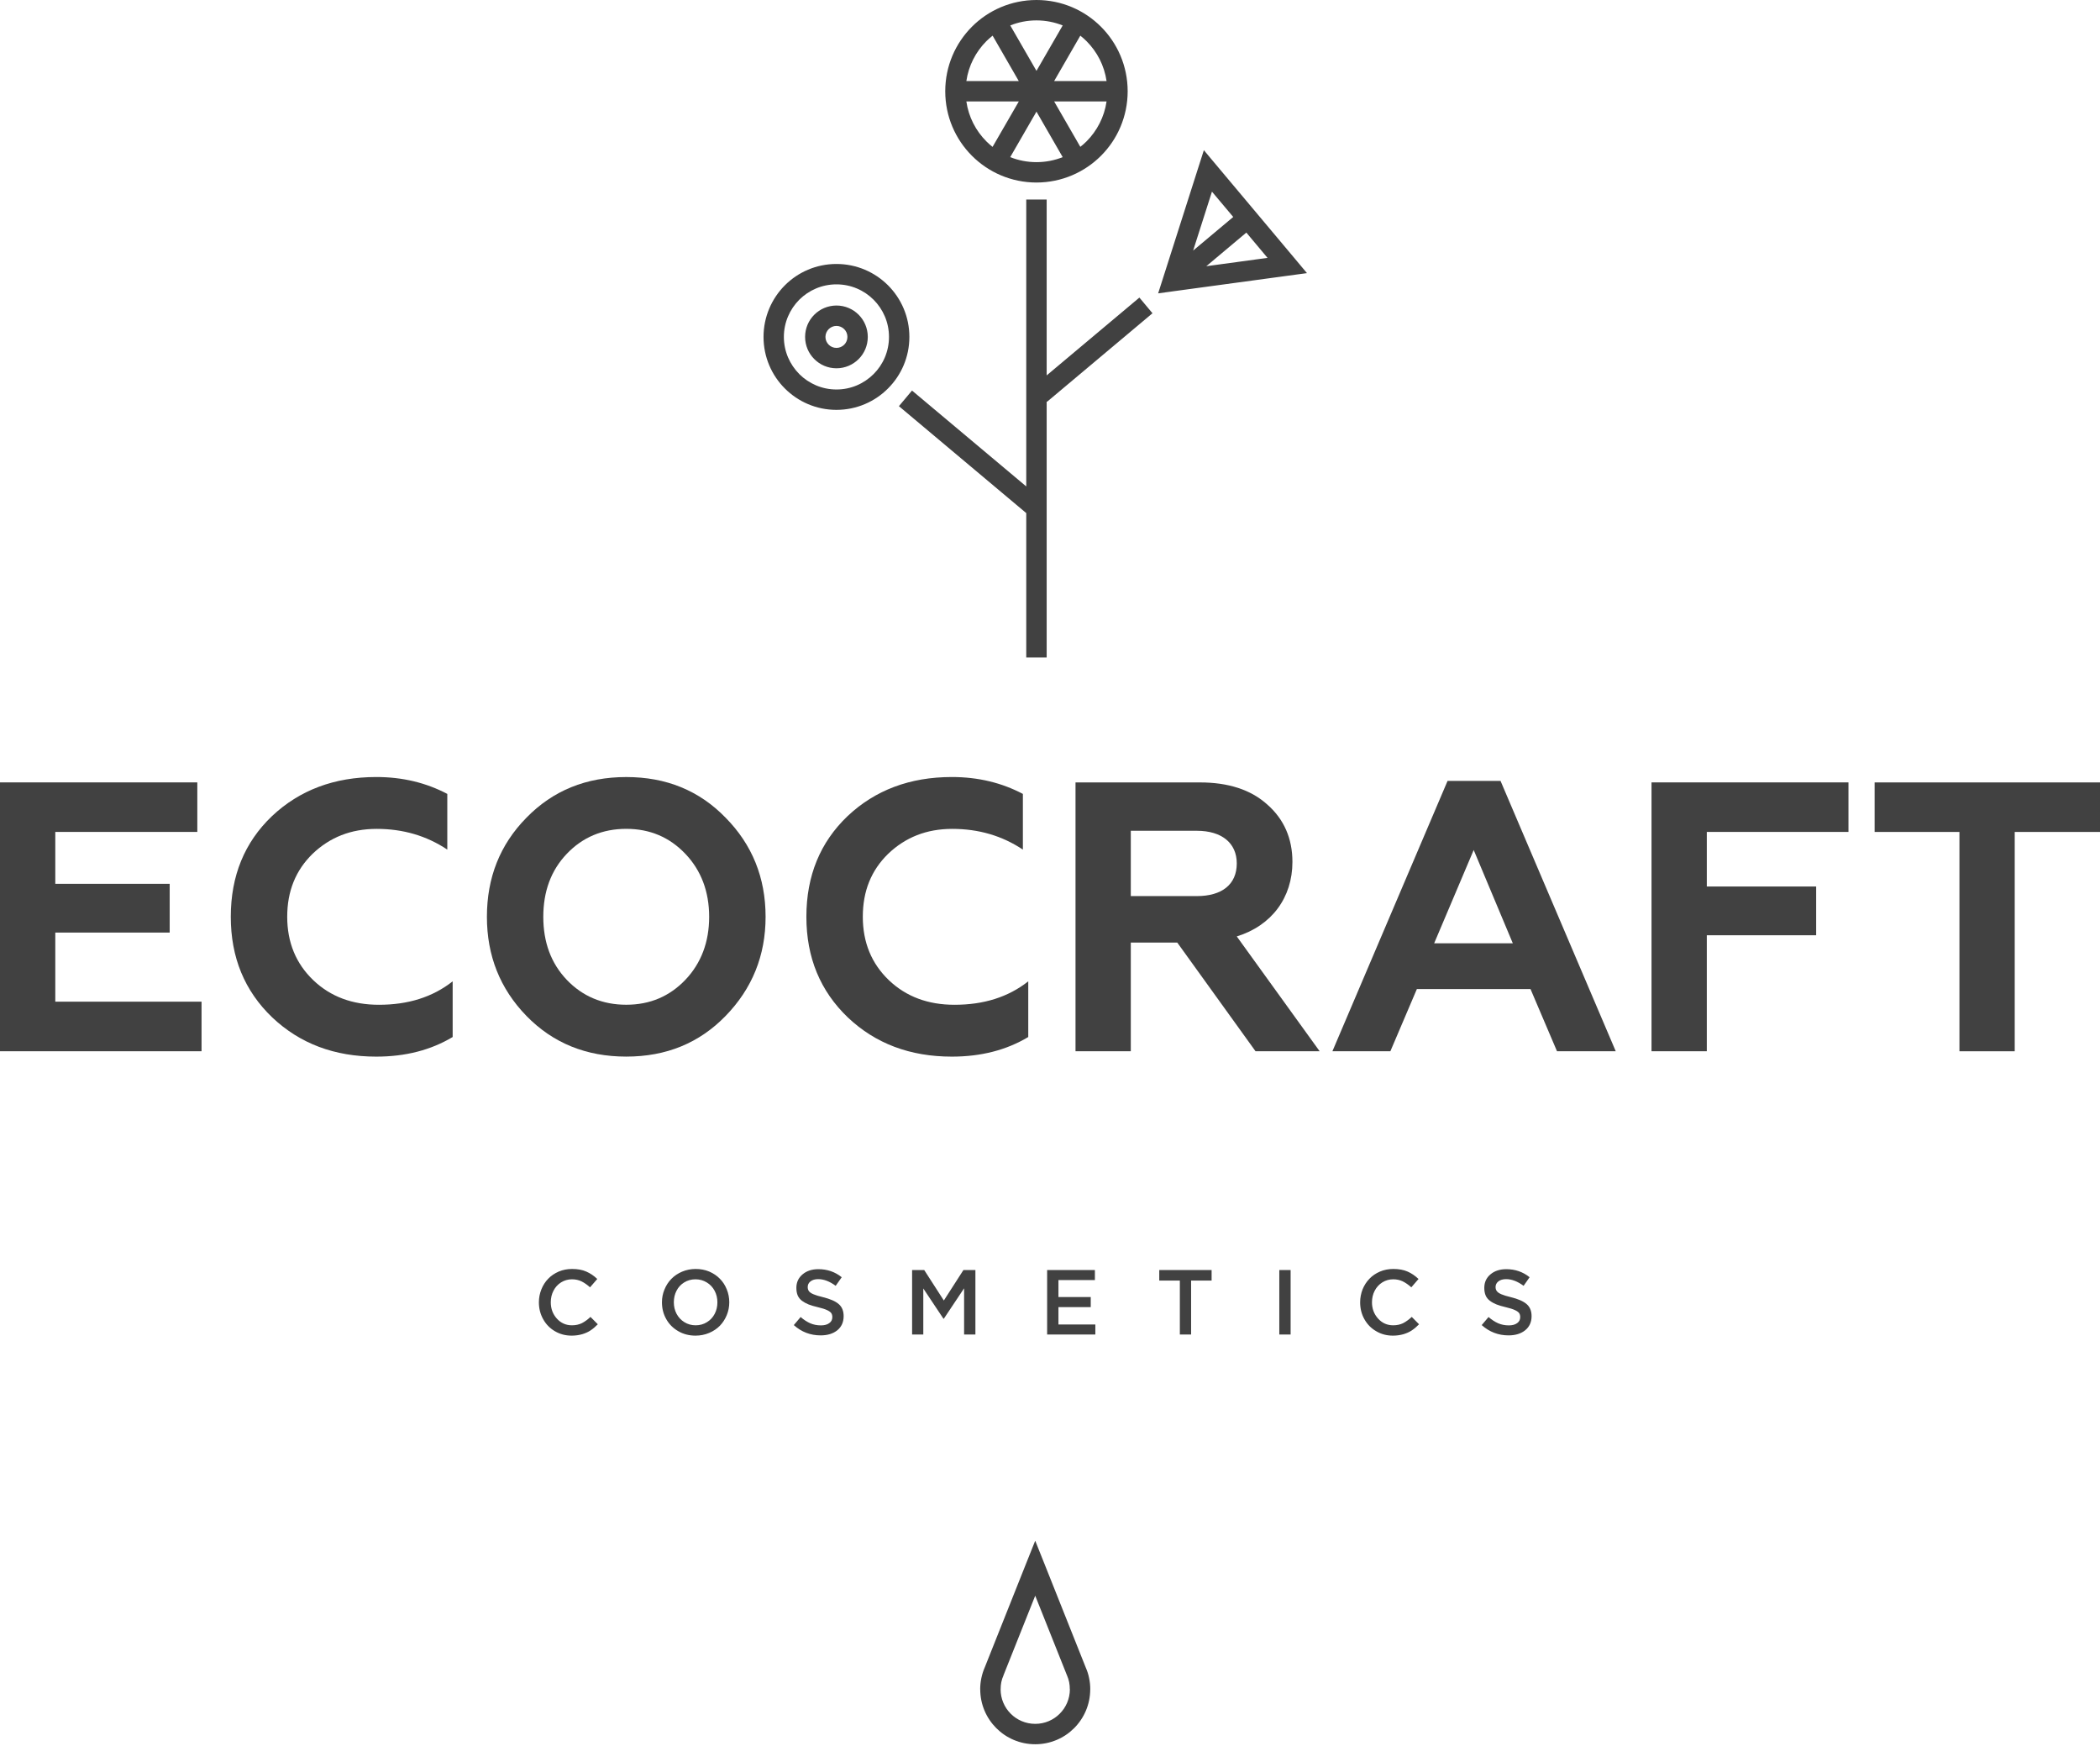
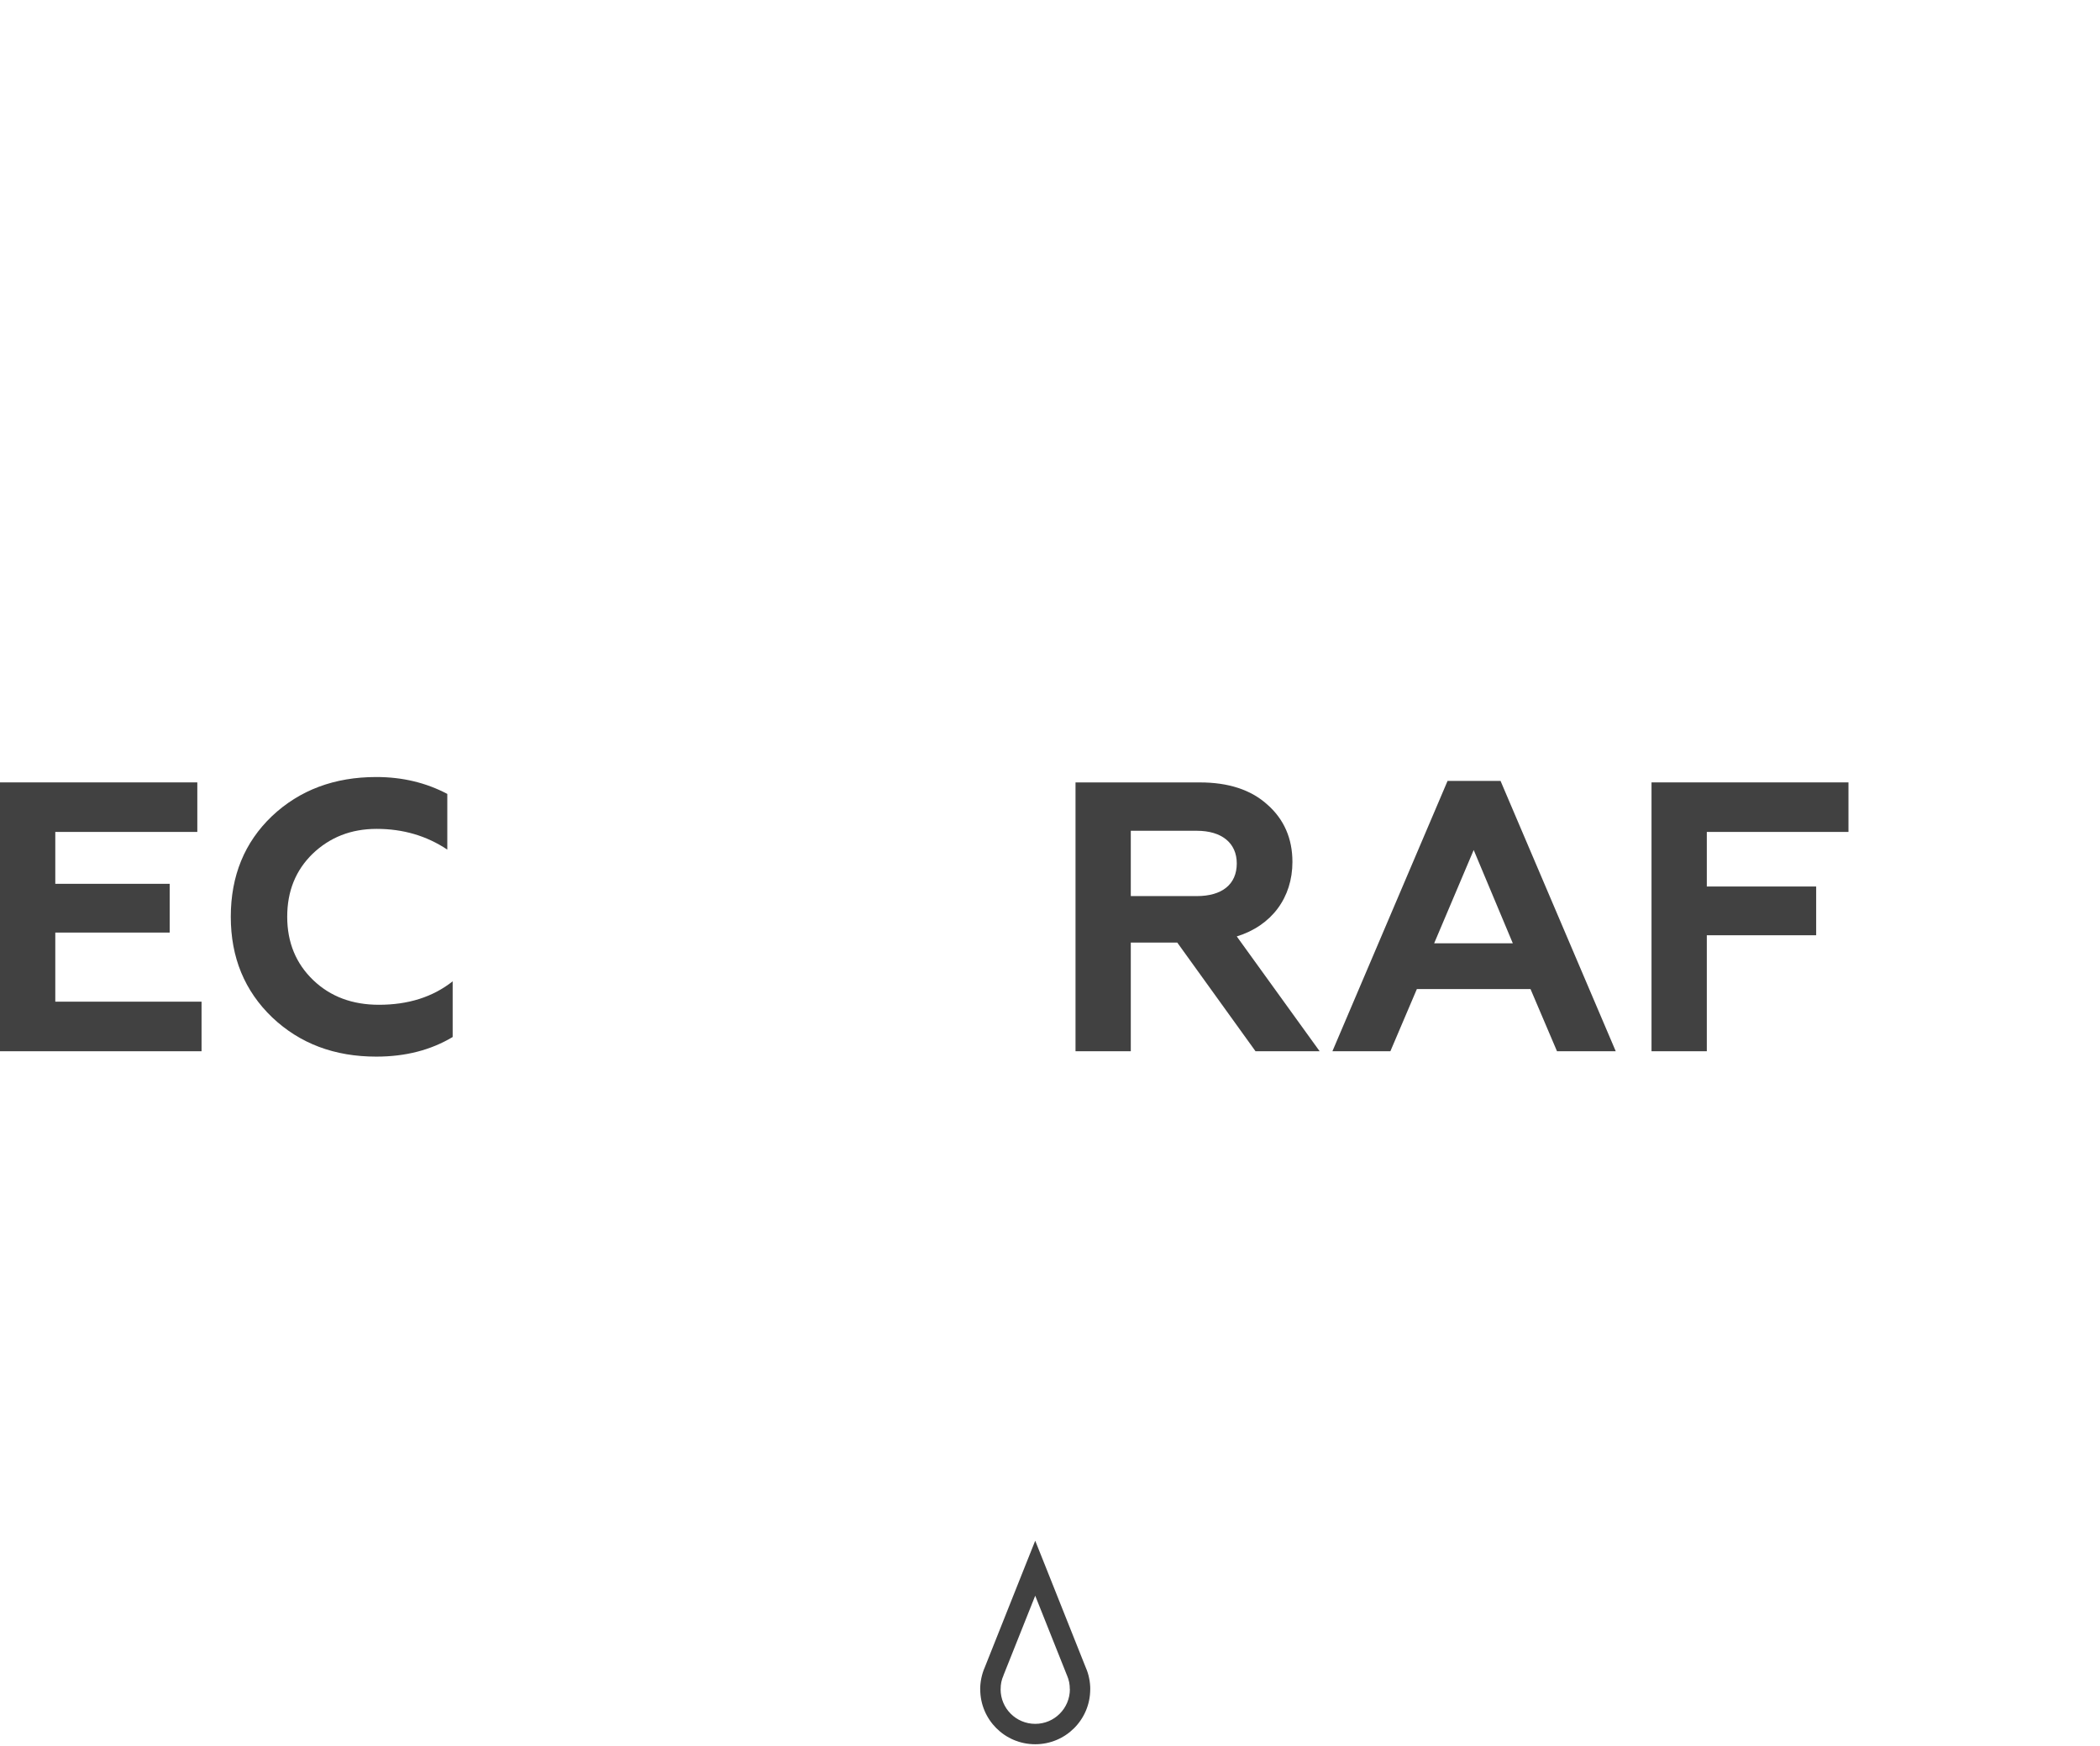
<svg xmlns="http://www.w3.org/2000/svg" width="598" height="497" viewBox="0 0 598 497" fill="none">
-   <path d="M421.933 377.231L423.877 374.936C424.793 375.724 425.709 376.316 426.634 376.722C427.551 377.117 428.559 377.314 429.66 377.314C430.654 377.314 431.456 377.103 432.02 376.676C432.611 376.27 432.9 375.678 432.9 374.962C432.9 374.496 432.799 374.115 432.589 373.813C432.368 373.514 431.965 373.221 431.36 372.946C430.77 372.666 429.902 372.4 428.78 372.134C427.725 371.891 426.842 371.625 426.159 371.357C425.466 371.08 424.838 370.742 424.284 370.325C423.726 369.908 423.309 369.399 423.055 368.797C422.8 368.193 422.671 367.478 422.671 366.63C422.671 365.053 423.252 363.78 424.421 362.794C425.591 361.799 427.097 361.313 428.94 361.313C431.456 361.313 433.678 362.079 435.577 363.606L433.863 366.052C432.148 364.787 430.493 364.15 428.881 364.15C427.955 364.15 427.236 364.37 426.68 364.787C426.159 365.204 425.882 365.736 425.882 366.387C425.882 366.873 425.998 367.267 426.254 367.579C426.497 367.904 426.923 368.193 427.538 368.459C428.152 368.728 429.046 368.994 430.227 369.283C432.277 369.783 433.761 370.429 434.71 371.241C435.659 372.052 436.135 373.198 436.135 374.693C436.135 376.374 435.531 377.717 434.316 378.703C433.111 379.675 431.534 380.161 429.577 380.161C426.681 380.161 424.119 379.189 421.933 377.231V377.231ZM387.317 370.742C387.317 369.457 387.56 368.216 388.01 367.061C388.486 365.901 389.137 364.892 389.958 364.046C390.768 363.188 391.763 362.518 392.959 361.996C394.141 361.497 395.415 361.254 396.768 361.254C398.345 361.254 399.701 361.497 400.824 361.996C401.947 362.482 402.978 363.188 403.94 364.104L401.891 366.479C401.079 365.75 400.269 365.195 399.458 364.787C398.633 364.393 397.731 364.196 396.736 364.196C395.589 364.196 394.558 364.498 393.642 365.067C392.703 365.658 391.983 366.446 391.465 367.441C390.942 368.436 390.687 369.54 390.687 370.742C390.687 372.561 391.277 374.102 392.423 375.379C393.572 376.653 395.008 377.291 396.736 377.291C397.8 377.291 398.729 377.08 399.527 376.699C400.315 376.293 401.159 375.701 402.016 374.903L404.091 376.999C403.408 377.708 402.735 378.272 402.052 378.726C401.391 379.179 400.593 379.537 399.678 379.817C398.761 380.083 397.754 380.234 396.644 380.234C394.893 380.234 393.294 379.817 391.882 378.969C390.444 378.148 389.334 376.999 388.523 375.55C387.711 374.102 387.317 372.492 387.317 370.742V370.742ZM364.298 361.566H367.519V379.908H364.298V361.566ZM330.112 364.558V361.566H345.021V364.558H339.183V379.908H335.975V364.558H330.112V364.558ZM298.183 379.908V361.566H311.785V364.416H301.405V369.248H310.603V372.112H301.405V377.057H311.91V379.908H298.183V379.908ZM259.733 379.908V361.566H263.188L268.769 370.232L274.343 361.566H277.758V379.908H274.54V366.758L268.769 375.412H268.656L262.919 366.804V379.908H259.733V379.908ZM226.044 377.231L227.991 374.936C228.894 375.724 229.823 376.316 230.736 376.722C231.662 377.117 232.671 377.314 233.774 377.314C234.769 377.314 235.567 377.103 236.135 376.676C236.739 376.27 237.016 375.678 237.016 374.962C237.016 374.496 236.913 374.115 236.704 373.813C236.484 373.514 236.08 373.221 235.475 372.946C234.874 372.666 234.017 372.4 232.891 372.134C231.836 371.891 230.956 371.625 230.263 371.357C229.577 371.08 228.954 370.742 228.385 370.325C227.83 369.908 227.423 369.399 227.157 368.797C226.904 368.193 226.776 367.478 226.776 366.63C226.776 365.053 227.367 363.78 228.536 362.794C229.706 361.799 231.213 361.313 233.042 361.313C235.58 361.313 237.793 362.079 239.692 363.606L237.968 366.052C236.263 364.787 234.608 364.15 232.985 364.15C232.07 364.15 231.341 364.37 230.806 364.787C230.263 365.204 230.007 365.736 230.007 366.387C230.007 366.873 230.123 367.267 230.355 367.579C230.598 367.904 231.025 368.193 231.653 368.459C232.267 368.728 233.16 368.994 234.352 369.283C236.392 369.783 237.885 370.429 238.825 371.241C239.774 372.052 240.237 373.198 240.237 374.693C240.237 376.374 239.636 377.717 238.44 378.703C237.225 379.675 235.649 380.161 233.692 380.161C230.772 380.161 228.225 379.189 226.044 377.231V377.231ZM191.882 370.742C191.882 371.924 192.138 373.024 192.657 374.01C193.193 375.018 193.922 375.807 194.883 376.397C195.846 376.999 196.91 377.291 198.102 377.291C199.283 377.291 200.351 376.999 201.313 376.397C202.262 375.819 202.991 375.041 203.513 374.033C204.036 373.047 204.288 371.947 204.288 370.742C204.288 369.55 204.022 368.459 203.5 367.464C202.968 366.469 202.227 365.667 201.267 365.09C200.315 364.509 199.238 364.196 198.056 364.196C196.864 364.196 195.796 364.498 194.847 365.076C193.885 365.667 193.156 366.456 192.647 367.455C192.138 368.436 191.882 369.54 191.882 370.742V370.742ZM188.499 370.742C188.499 369.457 188.733 368.253 189.219 367.093C189.692 365.933 190.341 364.925 191.186 364.069C192.019 363.211 193.041 362.528 194.234 362.019C195.452 361.51 196.736 361.254 198.102 361.254C199.481 361.254 200.778 361.497 201.973 361.996C203.165 362.518 204.174 363.188 204.997 364.046C205.841 364.892 206.492 365.901 206.955 367.061C207.428 368.216 207.671 369.457 207.671 370.742C207.671 372.016 207.428 373.244 206.955 374.394C206.479 375.55 205.818 376.571 204.984 377.428C204.151 378.272 203.133 378.959 201.927 379.468C200.709 379.977 199.425 380.234 198.056 380.234C196.227 380.234 194.571 379.803 193.11 378.946C191.639 378.089 190.503 376.942 189.705 375.504C188.894 374.056 188.499 372.483 188.499 370.742V370.742ZM153.454 370.742C153.454 369.457 153.701 368.216 154.163 367.061C154.626 365.901 155.274 364.892 156.098 364.046C156.909 363.188 157.918 362.518 159.096 361.996C160.278 361.497 161.552 361.254 162.908 361.254C164.485 361.254 165.841 361.497 166.951 361.996C168.074 362.482 169.131 363.188 170.08 364.104L168.018 366.479C167.217 365.75 166.405 365.195 165.598 364.787C164.786 364.393 163.871 364.196 162.885 364.196C161.739 364.196 160.708 364.498 159.782 365.067C158.843 365.658 158.124 366.446 157.615 367.441C157.093 368.436 156.84 369.54 156.84 370.742C156.84 372.561 157.418 374.102 158.564 375.379C159.71 376.653 161.158 377.291 162.885 377.291C163.94 377.291 164.866 377.08 165.667 376.699C166.465 376.293 167.299 375.701 168.147 374.903L170.231 376.999C169.548 377.708 168.876 378.272 168.193 378.726C167.532 379.179 166.744 379.537 165.818 379.817C164.902 380.083 163.894 380.234 162.78 380.234C161.034 380.234 159.444 379.817 158.008 378.969C156.593 378.148 155.47 376.999 154.672 375.55C153.862 374.102 153.454 372.492 153.454 370.742V370.742Z" fill="#414141" />
-   <path d="M238.185 110.88V110.867H238.194H238.208V110.88C242.329 110.88 246.059 109.199 248.772 106.489C251.481 103.789 253.149 100.045 253.149 95.91V95.9C253.149 91.776 251.471 88.032 248.772 85.332C246.059 82.622 242.319 80.953 238.194 80.953H238.185C234.06 80.953 230.316 82.622 227.594 85.332C224.908 88.044 223.217 91.776 223.217 95.91H223.24V95.923H223.217C223.217 100.036 224.908 103.776 227.607 106.489V106.499C230.329 109.199 234.06 110.88 238.185 110.88V110.88ZM238.194 116.696H238.185V116.683C232.448 116.683 227.259 114.355 223.506 110.601C219.752 106.861 217.424 101.658 217.424 95.923H217.411V95.91H217.424C217.424 90.176 219.763 84.974 223.506 81.219C227.259 77.466 232.448 75.148 238.185 75.148V75.137H238.194V75.148C243.928 75.148 249.12 77.475 252.883 81.23C256.627 84.983 258.955 90.163 258.955 95.9H258.964V95.91H258.955C258.955 101.659 256.627 106.847 252.86 110.601C249.12 114.355 243.928 116.674 238.208 116.683V116.696H238.194V116.696ZM238.185 99.041V99.027H238.194H238.208V99.041C239.052 99.041 239.827 98.692 240.407 98.124C240.976 97.556 241.311 96.767 241.311 95.91V95.9C241.311 95.054 240.976 94.265 240.395 93.697C239.827 93.142 239.052 92.784 238.194 92.784V92.794H238.185V92.784C237.325 92.784 236.539 93.142 235.981 93.697C235.413 94.265 235.055 95.054 235.055 95.91H235.068V95.923H235.055C235.055 96.781 235.413 97.556 235.981 98.124C236.539 98.692 237.325 99.041 238.185 99.041V99.041ZM238.194 104.853H238.185V104.844C235.715 104.844 233.479 103.835 231.87 102.212C230.261 100.614 229.263 98.377 229.263 95.923H229.252V95.91H229.263C229.263 93.431 230.261 91.207 231.879 89.594C233.479 87.986 235.715 86.991 238.185 86.977V86.968H238.194V86.977C240.661 86.977 242.897 87.986 244.509 89.594C246.118 91.207 247.104 93.431 247.113 95.9H247.127V95.91H247.113C247.113 98.377 246.118 100.627 244.497 102.235C242.887 103.835 240.661 104.844 238.208 104.844V104.853H238.194ZM331.196 79.135L341.205 47.782L342.815 42.754L346.201 46.798L368.8 73.722L372.173 77.755L366.957 78.461L334.349 82.888L329.795 83.513L331.196 79.135V79.135ZM339.758 71.338L351.179 61.767L345.12 54.558L339.758 71.338ZM354.909 66.214L343.511 75.785L360.945 73.41L354.909 66.214ZM295.146 51.977H295.133V51.963C287.961 51.954 281.462 49.044 276.773 44.35C272.081 39.661 269.171 33.161 269.171 25.988H269.161V25.975H269.171C269.171 18.792 272.081 12.306 276.773 7.6C281.462 2.909 287.961 0.013 295.123 0H295.146H295.156C302.328 0 308.827 2.909 313.52 7.613C318.209 12.306 321.105 18.792 321.118 25.975H321.128V25.988H321.118C321.105 33.171 318.209 39.67 313.52 44.35C308.827 49.044 302.328 51.954 295.156 51.963V51.977H295.146V51.977ZM282.645 41.816L290.118 28.884H275.184C275.821 33.299 277.873 37.236 280.884 40.252C281.439 40.807 282.031 41.33 282.645 41.816V41.816ZM307.634 10.149L300.184 23.068H315.106C314.469 18.664 312.406 14.727 309.404 11.724C308.85 11.169 308.259 10.647 307.634 10.149ZM300.184 28.884L307.634 41.802C308.259 41.33 308.837 40.794 309.395 40.252C312.406 37.236 314.469 33.286 315.106 28.884H300.184V28.884ZM287.685 7.242L295.146 20.172L302.617 7.242C300.299 6.316 297.786 5.807 295.156 5.807V5.816H295.146H295.123V5.807C292.503 5.807 289.99 6.316 287.685 7.242ZM290.106 23.068L282.657 10.149C282.044 10.647 281.439 11.169 280.884 11.715C277.883 14.727 275.821 18.664 275.184 23.068H290.106ZM302.617 44.735L295.146 31.782L287.672 44.735C289.978 45.651 292.503 46.16 295.133 46.16V46.147H295.146H295.156V46.16C297.786 46.16 300.312 45.651 302.617 44.735ZM292.237 187.165V146.068L255.976 115.63L259.707 111.182L292.237 138.478V56.808H298.052V106.87L324.455 84.717L328.185 89.178L298.145 114.392L298.052 114.286V187.165H292.237V187.165Z" fill="#414141" />
  <path d="M303.805 476.873L294.791 454.271L285.78 476.864L285.757 476.965C285.478 477.579 285.271 478.216 285.131 478.89C285.002 479.504 284.946 480.177 284.946 480.894V480.906H284.934C284.934 483.629 286.033 486.096 287.83 487.882C289.603 489.652 292.069 490.752 294.791 490.752V490.743H294.805V490.752C297.527 490.752 299.992 489.652 301.766 487.87C303.55 486.096 304.653 483.629 304.663 480.906H304.64V480.894C304.64 480.177 304.58 479.504 304.456 478.89C304.314 478.216 304.117 477.579 303.842 476.955L303.805 476.873ZM297.49 445.371L309.191 474.741C309.622 475.713 309.934 476.699 310.131 477.707C310.363 478.775 310.466 479.839 310.466 480.894V480.906H310.455C310.455 485.238 308.695 489.157 305.868 491.981C303.041 494.808 299.126 496.559 294.805 496.559V496.582H294.791V496.559C290.46 496.559 286.532 494.808 283.705 491.971C280.881 489.143 279.131 485.238 279.131 480.906H279.117V480.894C279.117 479.839 279.236 478.775 279.456 477.707C279.676 476.666 279.997 475.635 280.438 474.637L292.092 445.371L294.791 438.615L297.49 445.371V445.371Z" fill="#414141" />
  <path d="M0 299.272V222.735H56.187V236.835H15.743V251.608H48.319V265.487H15.743V285.16H57.392V299.272H0Z" fill="#414141" />
  <path d="M77.525 289.647C69.657 282.103 65.72 272.591 65.72 260.995C65.72 249.303 69.657 239.791 77.421 232.363C85.285 224.926 95.226 221.205 107.145 221.205C114.689 221.205 121.361 222.851 127.374 226.013V241.864C121.463 237.936 114.804 235.969 107.26 235.969C99.927 235.969 93.915 238.376 89.006 243.069C84.198 247.772 81.788 253.671 81.788 260.995C81.788 268.329 84.3 274.342 89.212 279.045C94.135 283.748 100.367 286.044 107.911 286.044C116.229 286.044 123.214 283.854 128.901 279.37V295.22C122.668 298.951 115.454 300.803 107.145 300.803C95.226 300.803 85.39 297.085 77.525 289.647V289.647Z" fill="#414141" />
-   <path d="M178.331 286.034C185.109 286.034 190.681 283.627 195.164 278.943C199.646 274.23 201.941 268.217 201.941 261.007C201.941 253.792 199.646 247.779 195.164 243.072C190.681 238.369 185.109 235.958 178.331 235.958C171.556 235.958 165.865 238.369 161.396 243.072C156.9 247.779 154.709 253.792 154.709 261.007C154.709 268.217 156.9 274.23 161.396 278.943C165.865 283.627 171.556 286.034 178.331 286.034ZM149.903 232.796C157.454 225.036 166.955 221.212 178.331 221.212C189.695 221.212 199.104 225.036 206.634 232.796C214.186 240.454 218.009 249.851 218.009 261.007C218.009 272.039 214.186 281.445 206.634 289.21C199.104 296.961 189.695 300.797 178.331 300.797C166.955 300.797 157.454 296.961 149.903 289.21C142.362 281.445 138.654 272.039 138.654 261.007C138.654 249.851 142.362 240.454 149.903 232.796Z" fill="#414141" />
-   <path d="M241.428 289.647C233.563 282.103 229.626 272.591 229.626 260.995C229.626 249.303 233.563 239.791 241.327 232.363C249.192 224.926 259.132 221.205 271.052 221.205C278.592 221.205 285.265 222.851 291.277 226.013V241.864C285.37 237.936 278.71 235.969 271.167 235.969C263.834 235.969 257.821 238.376 252.909 243.069C248.091 247.772 245.695 253.671 245.695 260.995C245.695 268.329 248.206 274.342 253.119 279.045C258.054 283.748 264.287 286.044 271.817 286.044C280.135 286.044 287.12 283.854 292.808 279.37V295.22C286.574 298.951 279.356 300.803 271.052 300.803C259.132 300.803 249.297 297.085 241.428 289.647Z" fill="#414141" />
  <path d="M322.007 255.103H340.807C347.921 255.103 352.186 251.822 352.186 245.798C352.186 240.005 347.921 236.508 340.807 236.508H322.007V255.103ZM306.265 299.27V222.743H341.678C349.776 222.743 356.229 224.816 360.921 229.078C365.624 233.226 368.034 238.695 368.034 245.368C368.034 255.543 362.127 263.514 352.186 266.584L375.784 299.27H357.525L335.239 268.332H322.007V299.27H306.265V299.27Z" fill="#414141" />
  <path d="M408.39 268.549H430.795L419.651 241.982L408.39 268.549V268.549ZM379.417 299.276L412.213 222.31H427.296L460.104 299.276H443.376L435.833 281.574H403.468L395.924 299.276H379.417V299.276Z" fill="#414141" />
  <path d="M470.291 299.272V222.735H526.372V236.835H486.034V252.373H517.175V266.252H486.034V299.272H470.291Z" fill="#414141" />
-   <path d="M533.82 222.743H598V236.842H573.715V299.279H557.973V236.842H533.82V222.743Z" fill="#414141" />
</svg>